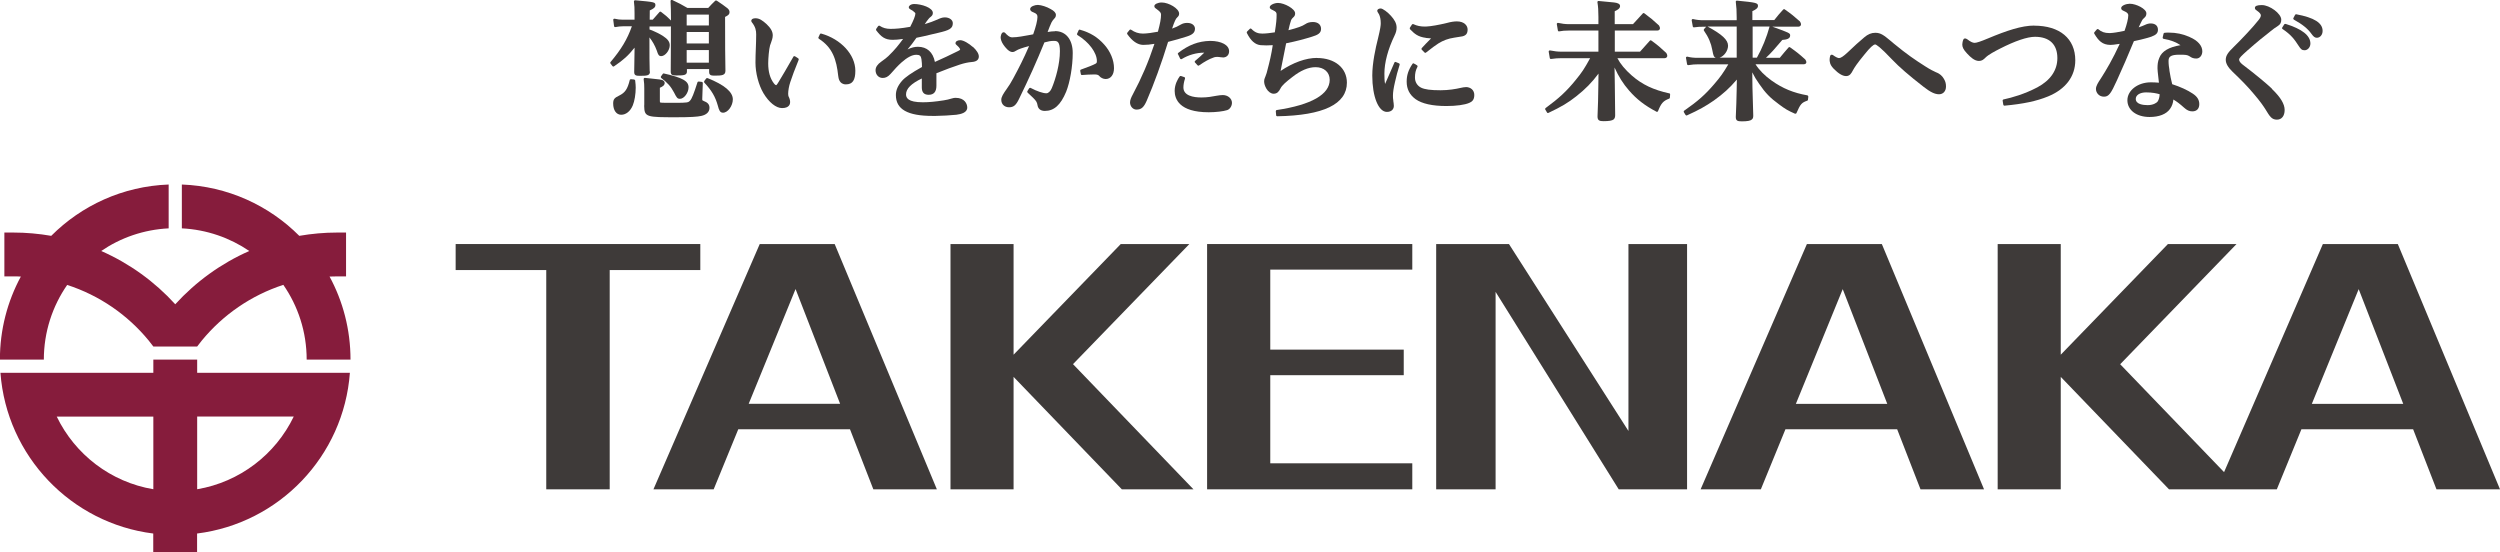
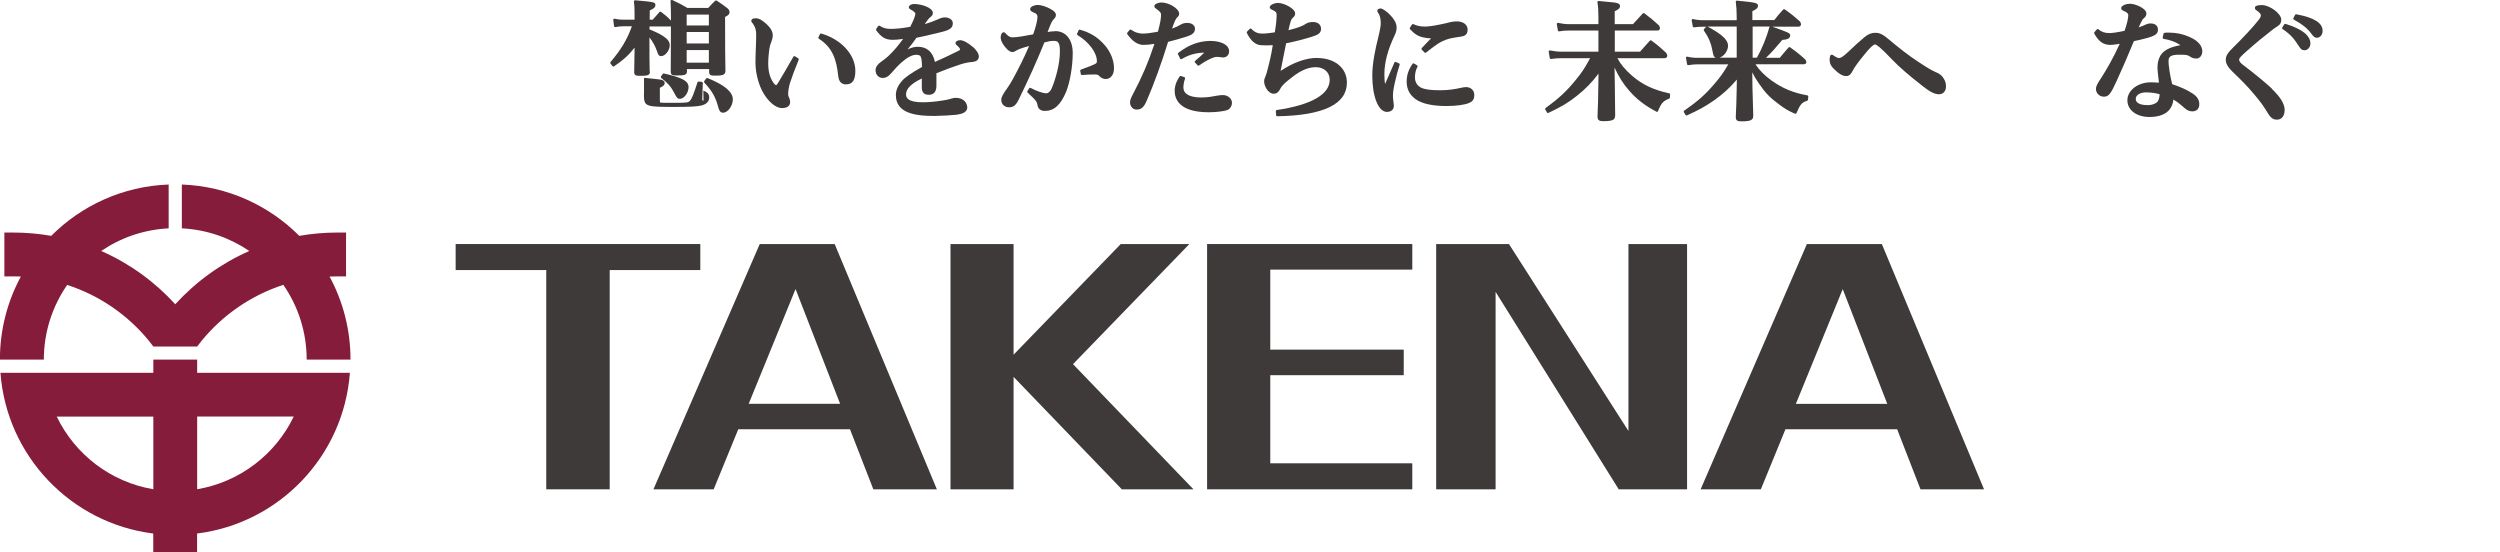
<svg xmlns="http://www.w3.org/2000/svg" id="_レイヤー_2" viewBox="0 0 280.59 62">
  <defs>
    <style>.cls-1{fill:#861c3c;}.cls-2{fill:#3e3a39;}</style>
  </defs>
  <g id="TEXT">
    <path class="cls-1" d="M4.92,40.37c0-3.12.97-6.01,2.62-8.39,3.62,1.17,6.78,3.36,9.14,6.23.18.22.36.45.53.68h0s4.92,0,4.92,0c.17-.23.35-.46.53-.68,2.36-2.87,5.52-5.06,9.14-6.24,1.65,2.38,2.62,5.27,2.62,8.39h4.92c0-3.37-.85-6.55-2.35-9.32.29-.01.58-.02.87-.02h.98v-4.92h-.98c-1.46,0-2.88.13-4.27.37-3.4-3.41-8.04-5.57-13.18-5.76v4.92c2.8.14,5.39,1.06,7.57,2.54-3.18,1.4-6,3.45-8.31,5.98-2.3-2.53-5.13-4.58-8.31-5.98,2.18-1.49,4.77-2.4,7.57-2.54v-4.92c-5.15.19-9.79,2.36-13.18,5.76-1.39-.24-2.81-.37-4.27-.37H.49v4.92h.98c.29,0,.58,0,.87.02-1.5,2.77-2.35,5.95-2.35,9.32h4.92Z" />
    <path class="cls-1" d="M22.13,41.84v-1.48h-4.92v1.48H.05c.69,9.35,7.93,16.89,17.15,18.04v2.12h4.92v-2.12c9.22-1.15,16.46-8.68,17.15-18.04h-17.15ZM6.37,46.76h10.84v8.15c-4.79-.8-8.8-3.92-10.84-8.15ZM22.13,54.91v-8.16h10.84c-2.04,4.24-6.05,7.35-10.84,8.16Z" />
    <polygon class="cls-2" points="78.6 27.39 51.14 27.39 51.14 30.31 61.31 30.31 61.31 54.92 68.43 54.92 68.43 30.31 78.6 30.31 78.6 27.39" />
    <path class="cls-2" d="M85.27,27.39l-11.93,27.53h6.76l2.76-6.74h12.54l2.62,6.74h7.13l-11.47-27.53h-8.41ZM84.03,45.32l5.26-12.88,5,12.88h-10.27Z" />
    <path class="cls-2" d="M202.8,27.39l-11.93,27.53h6.76l2.76-6.74h12.54l2.62,6.74h7.13l-11.47-27.53h-8.41ZM201.56,45.33l5.26-12.88,5,12.88h-10.26Z" />
-     <path class="cls-2" d="M269.12,27.39h-8.41l-11.09,25.6-11.66-12.11,13.06-13.49h-7.7l-12.03,12.42v-12.42h-7.08v27.53h7.08v-12.62l12.15,12.62h12.1l2.76-6.74h12.54l2.62,6.74h7.13l-11.47-27.53ZM259.47,45.33l5.26-12.88,5,12.88h-10.27Z" />
    <polygon class="cls-2" points="133.49 27.39 125.79 27.39 113.76 39.81 113.76 27.39 106.68 27.39 106.68 54.92 113.76 54.92 113.76 42.3 125.91 54.92 133.95 54.92 120.43 40.87 133.49 27.39" />
    <polygon class="cls-2" points="135.48 54.92 158.51 54.92 158.51 52 142.57 52 142.57 42.11 157.55 42.11 157.55 39.24 142.57 39.24 142.57 30.26 158.51 30.26 158.51 27.39 135.48 27.39 135.48 54.92" />
    <polygon class="cls-2" points="182.77 48.37 169.36 27.39 161.19 27.39 161.19 54.92 167.86 54.92 167.86 32.76 181.68 54.92 189.35 54.92 189.35 27.39 182.77 27.39 182.77 48.37" />
    <path class="cls-2" d="M79.41,8.77c-.05-.02-.12,0-.15.04l-.22.29s-.03.12,0,.16c.85.92,1.24,1.58,1.53,2.61.13.49.23.78.58.78.54,0,1.1-.77,1.1-1.5,0-.83-.93-1.62-2.85-2.39Z" />
-     <path class="cls-2" d="M78.96,11.32c-.14-.06-.14-.06-.14-.19v-.1s.06-1.71.06-1.71c0-.07-.05-.12-.11-.13l-.35-.04c-.06,0-.12.03-.14.09-.41,1.28-.63,1.84-.83,2.05-.19.22-.31.25-1.67.25-1.5,0-1.59,0-1.7-.05,0,0-.02-.03-.02-.17v-1.47c.29-.12.54-.27.54-.54,0-.18-.14-.27-.28-.33-.15-.05-.24-.06-1.09-.15l-.85-.09s-.08,0-.1.04c-.03.03-.04.07-.04.11.06.44.07.63.07,1.05v1.78s-.01.18-.01.18c.02,1.26.29,1.26,3.67,1.26,1.47,0,2.31-.05,2.74-.15.59-.13.92-.45.92-.91,0-.43-.27-.62-.66-.77Z" />
-     <path class="cls-2" d="M71.17,8.92l-.36-.03c-.06,0-.12.04-.13.1-.25,1.01-.52,1.41-1.19,1.74-.52.25-.67.4-.67.89,0,.76.36,1.26.9,1.26s1.03-.4,1.3-1.05c.2-.48.33-1.26.33-1.99,0-.25-.02-.44-.06-.8,0-.06-.06-.11-.12-.11Z" />
+     <path class="cls-2" d="M78.96,11.32c-.14-.06-.14-.06-.14-.19v-.1s.06-1.71.06-1.71c0-.07-.05-.12-.11-.13l-.35-.04c-.06,0-.12.03-.14.09-.41,1.28-.63,1.84-.83,2.05-.19.22-.31.25-1.67.25-1.5,0-1.59,0-1.7-.05,0,0-.02-.03-.02-.17v-1.47c.29-.12.54-.27.54-.54,0-.18-.14-.27-.28-.33-.15-.05-.24-.06-1.09-.15l-.85-.09s-.08,0-.1.04v1.78s-.01.18-.01.18c.02,1.26.29,1.26,3.67,1.26,1.47,0,2.31-.05,2.74-.15.59-.13.92-.45.92-.91,0-.43-.27-.62-.66-.77Z" />
    <path class="cls-2" d="M74.52,8.24s-.1,0-.13.05l-.2.28c-.04.06-.03.13.02.18.73.56,1.07.94,1.44,1.63.3.59.37.71.67.71.46,0,.96-.68.96-1.29,0-.7-.64-1.07-2.75-1.55Z" />
    <path class="cls-2" d="M72.92,8.04c-.03-1.3-.03-1.35-.03-3.84.32.39.62.91.83,1.49.14.44.22.61.49.61.45,0,.96-.65.96-1.22,0-.39-.23-.7-.77-1.05-.38-.24-.86-.48-1.44-.7-.02,0-.04-.01-.06-.02v-.34h2.28s.08,0,.12-.02c0,.33,0,.71,0,1.14,0,.79,0,1.42-.01,2.28,0,.47,0,1-.01,1.67,0,.39.2.43.64.43.82,0,1.18-.02,1.18-.45v-.27h2.49v.32c0,.4.25.42.65.42.82,0,1.18-.05,1.18-.55-.03-1.56-.04-2.87-.04-6.04.36-.18.5-.29.5-.53,0-.17-.06-.29-.24-.45-.44-.34-.62-.46-1.02-.73l-.18-.12s-.12-.03-.16.01c-.36.34-.48.47-.79.81h-2.34c-.68-.4-.92-.52-1.7-.89-.04-.02-.09-.02-.13,0-.04.03-.06.07-.06.11.03.62.05,1.07.05,2.19-.43-.43-.61-.59-1.12-.97-.05-.04-.13-.03-.17.02-.34.4-.45.52-.76.86h-.34c0-.36,0-.54.01-1.04.41-.18.63-.34.63-.59,0-.34-.08-.35-2.27-.55-.04,0-.08.01-.1.04-.03.03-.04.07-.04.1.06.51.07.7.07,1.34v.7h-1.32c-.32,0-.58-.03-.92-.11-.04,0-.08,0-.11.03-.03.03-.05.07-.04.11l.09.69s.02.07.05.09c.03.02.06.03.1.02.31-.06.6-.09.85-.09h1c-.51,1.45-1.2,2.6-2.4,4.02-.04.05-.04.11,0,.16l.22.29c.04.05.12.07.17.03,1.06-.72,1.61-1.21,2.31-2.1v.25c0,.1-.01.89-.04,2.49,0,.39.24.42.62.42.82,0,1.15-.02,1.15-.48ZM77.07,2.86v-1.22h2.49v1.22h-2.49ZM77.07,4.88v-1.29h2.49v1.29h-2.49ZM79.56,5.62v1.41h-2.49v-1.41h2.49Z" />
    <path class="cls-2" d="M92.17,3.77c-.06-.02-.12.01-.15.07l-.16.35c-.03.06,0,.13.05.16,1.54.99,1.97,2.33,2.17,4.18.03.23.11.94.86.94s1.06-.47,1.06-1.53c0-1.8-1.61-3.55-3.82-4.17Z" />
    <path class="cls-2" d="M89.59,6.55l-.36-.23s-.07-.02-.1-.02c-.03,0-.06.03-.08.06-.79,1.38-1.29,2.23-1.67,2.85-.05.08-.2.33-.26.35-.01,0-.11,0-.26-.2-.43-.56-.64-1.3-.64-2.25,0-.54.09-1.62.21-2.02.03-.08.06-.16.09-.25.1-.28.21-.56.21-.87,0-.42-.21-.8-.68-1.25-.46-.42-.82-.67-1.24-.67-.46,0-.49.22-.49.29,0,.06.03.12.07.17.4.5.48.9.48,1.35,0,.54-.02,1.07-.04,1.58-.02.51-.04,1.04-.04,1.59,0,1.16.35,2.5.89,3.42.62,1.04,1.42,1.68,2.09,1.68.83,0,.91-.47.91-.67s-.06-.41-.15-.58c-.03-.05-.07-.14-.07-.34,0-.38.09-.88.24-1.33.24-.73.46-1.31.94-2.5.02-.06,0-.12-.05-.16Z" />
    <path class="cls-2" d="M109.18,5.27c-.4-.37-1.04-.76-1.4-.76-.32,0-.54.14-.54.35,0,.08.06.14.15.22.03.03.08.07.13.12.17.16.23.3.24.33,0,.05,0,.09-.28.22l-.04.02c-.78.38-1.65.81-2.51,1.18-.22-1.1-.89-1.7-1.91-1.7-.36,0-.71.08-1.16.3.33-.39.66-.82,1-1.31.54-.1,1.06-.23,1.78-.4l.64-.15c1.26-.29,1.66-.48,1.66-1.09,0-.37-.39-.65-.9-.65-.3,0-.57.12-.82.24-.44.19-.86.35-1.43.52.14-.21.29-.43.43-.59.06-.08.1-.12.24-.23.15-.12.24-.23.24-.44,0-.58-1.26-1-2.12-1h0c-.27.02-.43.09-.53.23-.05.05-.05.11-.05.13,0,.13.09.19.16.23.21.1.37.22.52.37.04.04.06.08.06.11,0,.25-.2.75-.58,1.49-1.09.19-1.66.23-2.22.23-.47,0-.86-.11-1.2-.34-.06-.04-.14-.02-.18.03l-.22.32s-.03.11,0,.15c.55.72.97,1.07,1.85,1.07.34,0,.65-.03,1.17-.1-.48.65-.91,1.21-1.65,1.92-.2.19-.38.33-.8.63-.42.29-.64.62-.64.96,0,.5.34.87.8.87.33,0,.59-.13.88-.45.45-.52.83-.93,1.23-1.29.63-.56,1.19-.86,1.64-.86h.06c.34,0,.49.13.54.49.05.32.06.64.06.88-1.16.64-1.89,1.15-2.24,1.55-.47.54-.69,1.05-.69,1.6,0,1.6,1.31,2.34,4.12,2.34h.34c.68-.01,1.69-.06,2.33-.13.52-.07,1.22-.23,1.22-.81,0-.4-.28-1.09-1.31-1.09-.15,0-.23.02-.45.08-.26.09-.57.15-.86.2-.95.15-1.68.22-2.37.22-1.69,0-1.88-.51-1.88-.89,0-.63.58-1.21,1.77-1.78v1c0,.56.25.83.77.83.58,0,.87-.34.87-1.02v-1.4c1.02-.41,1.88-.73,2.62-.97.49-.16.95-.26,1.35-.29.65-.04.79-.36.79-.62,0-.31-.23-.68-.68-1.1Z" />
    <path class="cls-2" d="M118.4,3.51c-.24,0-.45.02-.82.08.17-.45.32-.84.44-1.08.05-.11.19-.3.28-.39.14-.14.21-.25.21-.45,0-.23-.2-.45-.6-.66-.43-.25-1.01-.44-1.42-.46-.35,0-.87.18-.87.46,0,.22.17.3.4.39.33.14.42.25.42.51,0,.37-.18,1.11-.48,1.94l-.3.06c-.7.13-1.49.28-2.04.28-.16,0-.32-.02-.65-.33-.02-.02-.04-.05-.06-.07-.08-.09-.16-.17-.27-.17-.28,0-.33.52-.33.55v.04c0,.18.09.5.3.8.21.31.63.83,1.01.83.16,0,.27-.05.42-.15.25-.16.69-.32,1.46-.52-.62,1.43-1.13,2.43-1.79,3.65-.28.51-.46.8-.68,1.1-.44.62-.65.96-.65,1.28,0,.5.36.84.87.84s.78-.22,1.13-.95c1.11-2.27,1.98-4.22,2.84-6.33.47-.12.69-.17,1.04-.17h.04c.37,0,.66.08.66,1.15,0,1.44-.47,3.09-.91,4.15-.15.36-.39.58-.61.58-.38,0-1.09-.24-1.76-.6-.06-.03-.13-.01-.17.04l-.2.32c-.03.05-.02.12.02.16.49.44.86.81.97.99.07.11.13.28.14.39.06.44.35.68.83.68,1.03,0,1.77-.66,2.39-2.15.43-1.07.74-2.85.74-4.35s-.76-2.46-1.99-2.46Z" />
    <path class="cls-2" d="M121.21,3.33c-.06-.02-.12.01-.15.07l-.17.38c-.03.06,0,.13.05.16,1.28.78,2.17,1.98,2.17,2.91,0,.2-.04.23-.15.3-.27.15-.85.38-1.64.66-.06.02-.09.08-.08.15l.07.36c.01.06.07.11.13.1.53-.04.9-.06,1.24-.06h.28c.21.01.34.07.43.18.12.16.42.33.7.33.57,0,.94-.48.94-1.22,0-.9-.4-1.87-1.1-2.65-.75-.84-1.57-1.34-2.73-1.67Z" />
    <path class="cls-2" d="M132.22,6.09l.23.48s.04.06.08.07c.03.01.07,0,.1-.01.75-.46,1.64-.72,2.53-.72,0,0,0,.01-.02.02-.26.26-.59.56-1,.9-.03.02-.04.05-.05.09,0,.04,0,.07.03.09l.29.32s.06.04.09.04c.03,0,.05,0,.07-.02.6-.42,1.16-.73,1.6-.88.2-.09.41-.1.67-.07l.13.02c.1.02.22.03.33.03.39-.02.65-.29.65-.7,0-.69-.86-1.16-2.14-1.16-1.3.03-2.41.45-3.57,1.35-.05.04-.06.1-.04.16Z" />
    <path class="cls-2" d="M137.24,10.67c-.19,0-.45.03-.72.08-.46.09-1.02.19-1.67.19-.93,0-2.03-.2-2.03-1.13,0-.3.07-.66.18-.98.01-.03,0-.07,0-.1-.01-.03-.04-.05-.07-.07l-.38-.13c-.05-.02-.11,0-.15.05-.21.29-.56.89-.56,1.62,0,.9.5,2.4,3.82,2.4.79,0,1.64-.1,2.07-.24.31-.1.54-.46.54-.82,0-.48-.46-.87-1.02-.87Z" />
    <path class="cls-2" d="M134.12,3.22c0-.31-.27-.65-.87-.65-.28,0-.5.06-.73.19-.33.19-.56.31-.97.45.14-.44.24-.67.33-.88.08-.2.16-.29.25-.38l.02-.02c.1-.1.19-.19.19-.4,0-.58-1.18-1.25-1.95-1.25-.44,0-.83.19-.83.4,0,.16.09.22.17.28l.06.04c.41.31.52.42.52.64,0,.46-.1.98-.35,1.92-.54.11-1.28.21-1.68.21-.49,0-.91-.14-1.33-.43-.05-.04-.13-.03-.17.02l-.26.32s-.04.11,0,.15c.56.79,1.15,1.19,1.77,1.21.43,0,.82-.04,1.28-.12-.67,2.03-1.46,3.87-2.4,5.62-.2.37-.34.68-.34.95,0,.45.33.81.72.81.54,0,.82-.24,1.15-.99.79-1.82,1.69-4.28,2.4-6.61.71-.18,1.45-.39,2.1-.6.67-.21.92-.46.92-.89Z" />
    <path class="cls-2" d="M147.81,6.5c-1.24,0-2.68.52-4.08,1.46.23-1.12.41-2.01.62-3.1,1.23-.25,2.02-.47,2.9-.74.66-.2,1.02-.4,1.02-.88s-.36-.77-.91-.77c-.36,0-.63.08-.86.24-.18.12-.41.23-.67.32-.37.13-.7.23-1.22.36.12-.54.17-.72.21-.84.01-.04.02-.07.04-.12.04-.18.09-.29.28-.47.15-.13.22-.24.22-.47,0-.5-1.21-1.16-1.92-1.16-.41,0-.93.23-.93.48,0,.16.12.22.35.33.35.17.42.25.42.5,0,.51-.03.91-.2,1.99-.43.07-1.03.14-1.39.14-.45,0-.81-.09-1.24-.53-.02-.02-.06-.04-.09-.04-.03,0-.07.01-.09.04l-.31.31s-.05.1-.02.15c.44.88.93,1.31,1.55,1.37.41.03.86.04,1.36,0-.16,1.04-.35,1.85-.59,2.75-.06.28-.12.47-.23.75l-.04.1c-.07.17-.11.27-.11.44,0,.28.08.54.26.85.2.34.51.56.81.56.39,0,.59-.24.77-.6.16-.33.62-.73,1.28-1.24.97-.77,1.84-1.14,2.66-1.14.94,0,1.58.57,1.58,1.42,0,1.63-2.05,2.81-5.94,3.39-.07.01-.11.07-.11.14l.04.45c0,.07.06.11.13.11h0c5.18-.09,7.81-1.36,7.81-3.77,0-1.65-1.35-2.77-3.36-2.77Z" />
    <path class="cls-2" d="M160.06,4.26c.22.03.38.04.56.05-.06.06-.12.12-.18.18-.27.27-.57.58-.87.91-.04.05-.04.13,0,.17l.31.32s.06.04.09.04c.03,0,.05,0,.08-.03l.3-.23c.37-.29.69-.54,1.08-.79.56-.35,1.11-.55,1.77-.65.05,0,.11-.02.18-.03.21-.03.49-.07.75-.12.42-.1.59-.33.59-.77s-.38-.91-1.21-.91c-.29,0-.69.06-1.05.16-.96.24-1.89.4-2.42.42h-.15c-.45,0-.85-.08-1.26-.27-.06-.03-.12,0-.16.05l-.23.35s-.03.12.01.16c.51.53.89.86,1.79.98Z" />
    <path class="cls-2" d="M157.02,7.11l-.36-.15c-.06-.03-.14,0-.16.07-.2.46-.4.92-.6,1.38-.15.33-.29.66-.43.98,0,.01-.01.02-.02.03,0,0,0-.02,0-.03-.06-.34-.07-.7-.07-1.13,0-1.23.4-2.74,1.14-4.27.16-.33.23-.59.23-.89,0-.5-.25-.89-.63-1.32-.36-.41-.93-.83-1.15-.83-.19,0-.39.08-.39.26,0,.09.06.18.13.29.02.03.04.07.06.09.13.26.2.6.2,1.03,0,.22-.04.59-.3,1.66-.29,1.14-.65,2.8-.65,4.2,0,2.36.69,4.08,1.64,4.08.54,0,.78-.33.78-.67,0-.22-.04-.41-.06-.56v-.05c-.04-.18-.04-.39-.04-.56,0-.36.07-.83.23-1.52.14-.64.31-1.27.52-1.93.02-.06-.01-.13-.07-.16Z" />
    <path class="cls-2" d="M164.51,9.78c-.16,0-.34.03-.6.09-.52.12-1.32.26-2.22.26-1.14,0-1.77-.09-2.19-.29-.44-.22-.69-.64-.69-1.13s.08-.84.28-1.21c.03-.06.01-.13-.05-.17l-.34-.2c-.06-.04-.13-.02-.17.04-.46.69-.65,1.27-.65,1.99,0,.84.33,1.48,1,1.97.72.51,1.88.77,3.46.77,1.11,0,2.05-.13,2.56-.35.3-.13.57-.32.57-.89,0-.53-.39-.89-.97-.89Z" />
    <path class="cls-2" d="M187.36,10.48c-1.79-.39-3.05-.99-4.21-2-.75-.66-1.29-1.31-1.62-1.95h5.31c.16,0,.29-.12.29-.26,0-.09-.04-.22-.11-.32,0,0-.01-.02-.02-.02-.68-.63-.89-.82-1.66-1.38-.05-.04-.13-.03-.17.02l-1.1,1.23h-2.83v-2.37h4.77c.18,0,.3-.11.3-.27,0-.06-.03-.13-.07-.22l-.03-.06s-.02-.03-.03-.04c-.68-.62-.9-.81-1.63-1.35-.05-.04-.13-.03-.17.02l-1.1,1.2h-2.05v-1.45c.32-.14.6-.31.6-.58,0-.15-.09-.25-.27-.31-.19-.08-.23-.09-2.14-.26-.04,0-.08.01-.1.04-.03.03-.04.07-.03.11.08.49.11.93.11,1.64v.81h-3.34c-.39,0-.76-.05-1.17-.14-.04-.01-.09,0-.12.03-.03.03-.05.07-.04.11l.12.71s.02.06.05.08c.03.02.06.03.1.02.4-.07.6-.09,1.04-.09h3.36v2.37h-4.16c-.41,0-.81-.05-1.27-.14-.04,0-.08,0-.11.03-.03.03-.04.07-.04.11l.12.71c.01.07.08.12.14.11.5-.07.76-.09,1.15-.09h3.24c-.67,1.22-.91,1.58-1.63,2.46-.99,1.22-1.84,2.02-3.37,3.14-.05.04-.07.11-.03.17l.19.32c.03.06.1.08.16.05,1.46-.69,2.21-1.14,3.11-1.85,1.04-.82,1.77-1.56,2.51-2.56l-.02,1.44c-.02,1.3-.03,2.05-.09,3.35v.03c0,.44.22.52.68.52.58,0,.95-.06,1.12-.19.12-.1.18-.25.18-.48l-.04-3.46-.03-1.89c.45,1,.97,1.83,1.63,2.58.85.98,1.77,1.69,3.08,2.38.03.02.07.02.1,0,.03-.01.06-.04.07-.07.35-.89.59-1.15,1.25-1.4.05-.02.08-.06.08-.11l.03-.36c0-.06-.04-.12-.1-.13Z" />
    <path class="cls-2" d="M202.85,10.7c-1.55-.27-2.78-.78-3.99-1.64-.79-.56-1.42-1.2-1.83-1.85h5.44c.16,0,.27-.1.27-.24,0-.07-.04-.17-.12-.29,0,0-.01-.02-.02-.02-.7-.63-.93-.81-1.69-1.35-.05-.04-.13-.03-.17.02-.39.44-.53.61-.87,1.02l-.11.14h-1.56c.53-.49.98-.99,1.84-2.01.42-.03.88-.11.88-.49,0-.27-.04-.29-2.01-1h2.96c.15,0,.27-.12.27-.26,0-.09-.04-.2-.11-.3,0,0-.01-.02-.02-.03-.69-.61-.93-.81-1.7-1.35-.05-.04-.12-.03-.17.02-.45.49-.58.65-1,1.18h-2.46v-1c.44-.19.63-.37.63-.59,0-.34-.23-.38-2.36-.59-.04,0-.08.01-.1.04-.03.03-.04.07-.03.11.07.54.1,1.02.1,1.75v.3h-3.66c-.49,0-.81-.03-1.23-.13-.04-.01-.08,0-.12.03-.03.03-.04.07-.04.11l.12.68c.01.07.07.12.14.11.42-.06.65-.07,1.06-.07h.31s-.01.01-.02.02l-.23.25s-.05.11-.01.16c.52.74.81,1.43.94,2.17q.1.52.15.63c.05.13.14.22.25.26h-2.01c-.46,0-.78-.03-1.18-.13-.04,0-.08,0-.12.03s-.05.07-.04.11l.12.7c.01.07.08.12.15.11.47-.07.71-.09,1.07-.09h3.41c-.6,1.01-.86,1.38-1.58,2.22-1.01,1.18-1.83,1.91-3.37,2.98-.06.04-.07.11-.04.17l.19.31c.03.05.1.08.16.05,1.35-.61,2.11-1.04,3.02-1.67,1.05-.75,1.76-1.39,2.58-2.35l-.02,1.14c-.01.79-.06,2.29-.1,3.06,0,.42.2.49.68.49.61,0,.98-.07,1.11-.2.14-.1.17-.25.17-.45-.01-.32-.04-1.32-.09-3.16l-.02-1.69c.23.47.44.82.78,1.3.68,1,1.24,1.58,2.22,2.29.66.5,1.01.71,1.79,1.05.03.01.07.01.1,0,.03-.01.06-.04.07-.07.44-1.01.58-1.17,1.21-1.39.05-.02.08-.06.08-.1l.04-.35c0-.07-.04-.13-.1-.14ZM198.6,3.01c-.3,1.12-.83,2.44-1.41,3.46h-.48v-3.49h1.9s0,.02-.01.03ZM193.95,5.13c0-.65-.67-1.27-2.3-2.15h3.27v3.49h-1.92c.49-.15.95-.76.95-1.35Z" />
    <path class="cls-2" d="M217.35,8.14c-.29-.12-.8-.39-1.26-.69-1.14-.72-2.09-1.37-3.51-2.54-.14-.11-.26-.21-.37-.31-.76-.63-1.11-.92-1.73-.92-.45,0-.83.16-1.24.51-.62.53-1.07.92-1.9,1.72-.43.4-.74.61-.93.61-.14,0-.39-.12-.69-.34-.04-.02-.08-.04-.14-.04-.14,0-.17.14-.18.18-.03.12-.05.23-.05.36,0,.09,0,.17.02.25.04.28.17.51.44.79.55.56,1.01.82,1.39.82.41,0,.59-.31.75-.62.2-.36.44-.75,1.33-1.83.61-.76.98-1.1,1.18-1.1.11,0,.51.22,1.92,1.71.79.83,1.84,1.74,3.51,3.04.77.6,1.27.84,1.74.84s.78-.36.78-.86c0-.3-.04-.55-.24-.88-.19-.33-.46-.56-.82-.71Z" />
-     <path class="cls-2" d="M228.32,2.87c-1.42,0-3.11.57-5.19,1.44-.81.34-1.29.5-1.5.5-.22,0-.47-.12-.83-.4-.21-.16-.4-.1-.44.03-.07.14-.12.41-.12.54,0,.29.09.55.54,1.03.4.43.84.83,1.33.83.33,0,.51-.15.75-.39.32-.32,1.06-.71,1.59-.98,1.72-.88,3.09-1.34,3.95-1.34,1.62,0,2.51.85,2.51,2.39,0,1.36-.77,2.49-2.24,3.28-1.44.76-2.86,1.16-3.8,1.36-.07.01-.11.08-.1.15l.07.44c.01.06.06.11.13.11,0,0,0,0,.01,0,2.14-.2,3.6-.51,4.89-1.04,1.97-.81,3.05-2.25,3.05-4.05,0-2.43-1.73-3.89-4.62-3.89Z" />
    <path class="cls-2" d="M241.45,4.12c.55-.2.75-.41.75-.78,0-.45-.3-.71-.83-.71-.19,0-.42.06-.64.17-.14.07-.38.16-.69.27.16-.37.28-.6.41-.84.05-.07.11-.13.24-.25.18-.15.21-.33.21-.49,0-.49-1.14-1.07-1.86-1.07-.39,0-.97.2-.97.49,0,.19.16.26.3.32.45.18.5.36.5.49,0,.36-.16,1.02-.42,1.74-.77.16-1.21.23-1.61.25h-.12c-.5,0-.87-.13-1.2-.42-.03-.02-.06-.04-.09-.03-.03,0-.07.02-.09.04l-.28.32s-.04.1-.01.15c.48.81.91,1.26,1.82,1.27.19,0,.45-.03,1.04-.12-.76,1.67-1.55,3-2.09,3.84l-.09.14c-.22.33-.49.74-.49,1.08,0,.43.34.87.9.87.53,0,.77-.31,1.46-1.84.65-1.44,1.22-2.73,1.9-4.39,1.2-.25,1.79-.45,1.95-.5Z" />
    <path class="cls-2" d="M245.75,4.15c-.79-.34-1.5-.49-2.32-.49-.16,0-.33,0-.49.02-.05,0-.1.04-.11.1l-.1.42s0,.07.02.1c.02.03.05.05.09.06.77.13,1.4.37,1.89.71-1.32.22-2.1.69-2.38,1.43-.17.39-.2.74-.2,1.17,0,.19.03.45.09.98.02.18.04.39.07.63-.33-.03-.69-.04-.92-.04-1.44,0-2.62.9-2.62,2.01s1.02,1.88,2.49,1.88c1.07,0,1.88-.32,2.29-.9.22-.3.36-.69.38-1.06.4.24.71.47,1.21.92.32.29.59.41.92.41.49,0,.78-.3.78-.81,0-.48-.23-.85-.73-1.18-.59-.4-1.41-.77-2.31-1.06-.11-.46-.23-.95-.31-1.52v-.07c-.05-.29-.1-.62-.1-1.02,0-.45.2-.7,1.21-.7.72,0,.9.02,1.15.18.26.18.44.25.76.25.38,0,.67-.35.67-.81,0-.63-.51-1.21-1.4-1.59ZM242.39,10.58c-.01.34-.1.63-.23.82-.11.14-.48.4-1.11.4-.5,0-1.34-.09-1.34-.7,0-.43.47-.73,1.16-.73s1.2.11,1.53.21Z" />
    <path class="cls-2" d="M255,9.96c-.64-.61-1.85-1.61-3.32-2.73-.24-.19-.37-.38-.37-.54,0-.18.26-.42.9-1,1.25-1.1,1.96-1.66,2.48-2.06l.12-.1c.32-.27.55-.42.71-.52.07-.04.12-.08.16-.11.26-.17.36-.37.36-.69,0-.68-1.29-1.64-2.18-1.64-.53,0-.78.1-.78.32,0,.16.09.21.27.34.26.18.4.35.4.49s-.07.29-.25.52c-.59.76-1.88,2.13-2.79,3.02-.61.59-.9.96-.9,1.45,0,.42.25.85.77,1.35.95.9,1.75,1.72,2.42,2.53.68.8.99,1.25,1.26,1.67l.03.05c.45.74.67,1.12,1.26,1.12.54,0,.87-.42.87-1.09s-.47-1.44-1.44-2.37Z" />
    <path class="cls-2" d="M256.52,2.69c-.05-.02-.11,0-.15.05l-.22.35c-.04.06-.02.13.04.17.97.65,1.35,1.19,1.79,1.87.26.41.39.51.68.51.35,0,.65-.35.65-.75,0-.9-.94-1.64-2.79-2.21Z" />
    <path class="cls-2" d="M257.73,1.6c-.05-.01-.11.02-.14.07l-.19.36c-.03.06,0,.14.05.17.99.55,1.56,1.01,2.01,1.64.18.25.34.4.57.4.37,0,.65-.34.65-.77,0-.9-.94-1.49-2.96-1.87Z" />
  </g>
</svg>